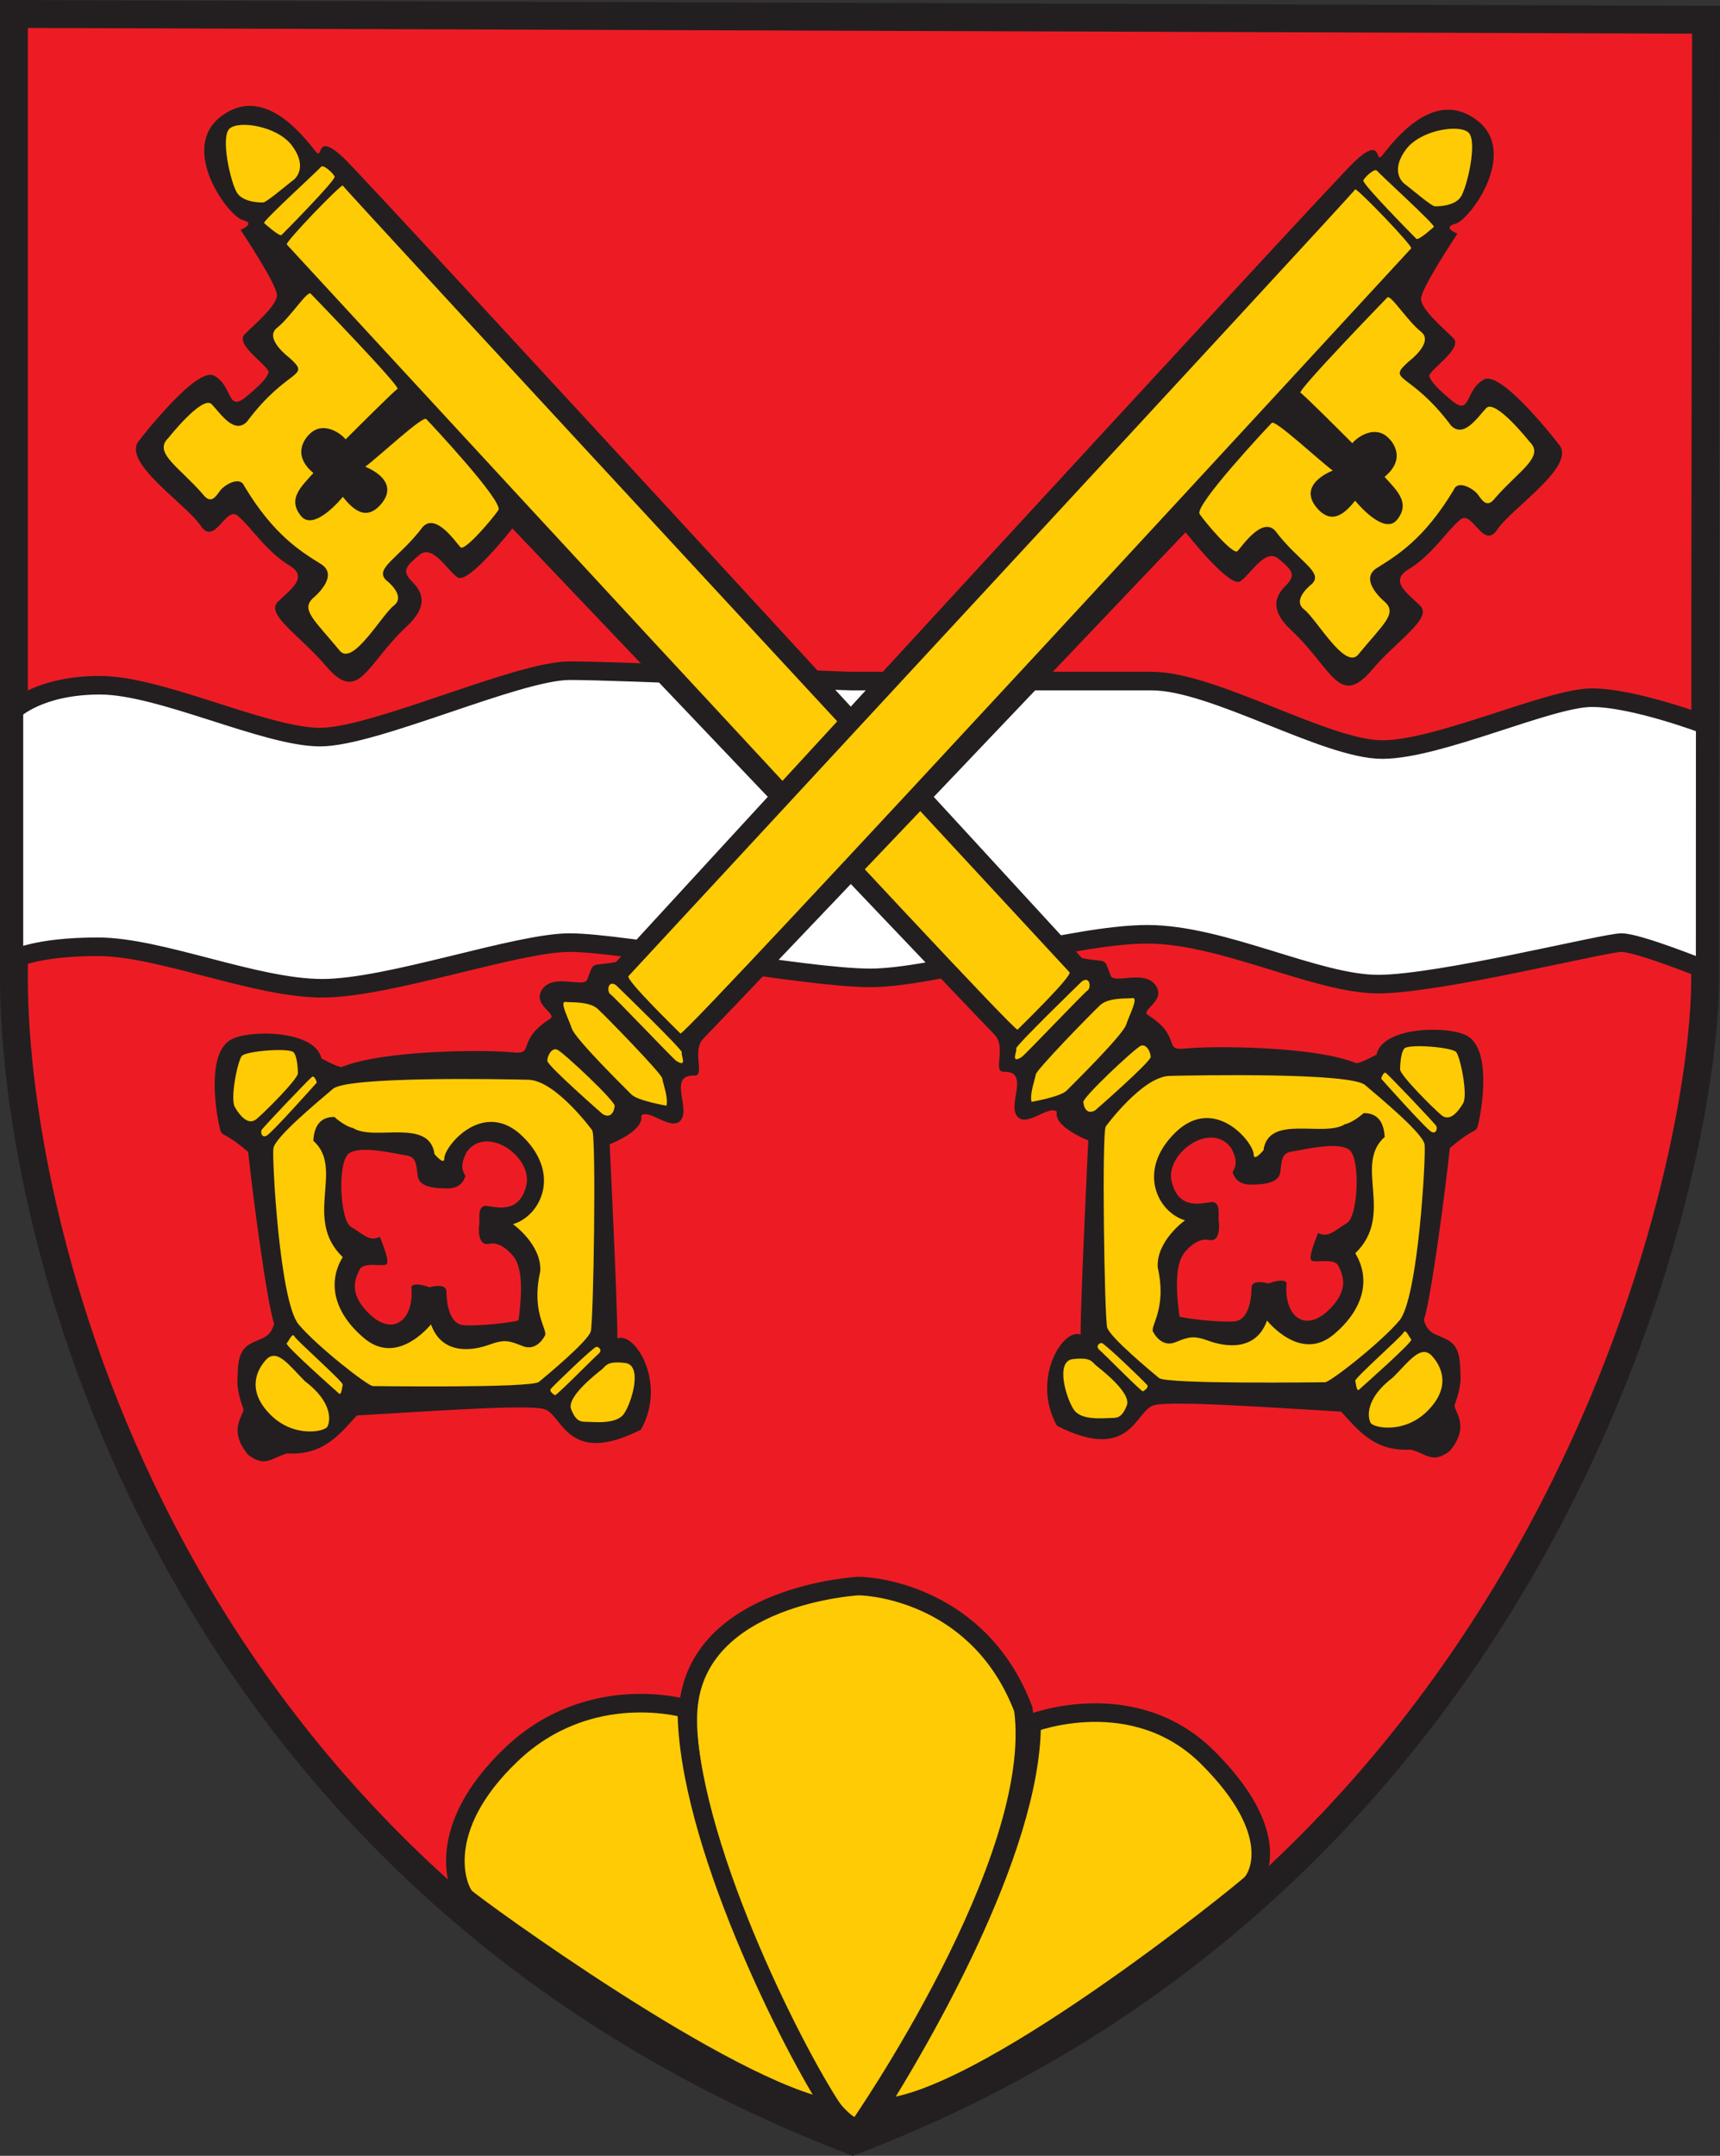
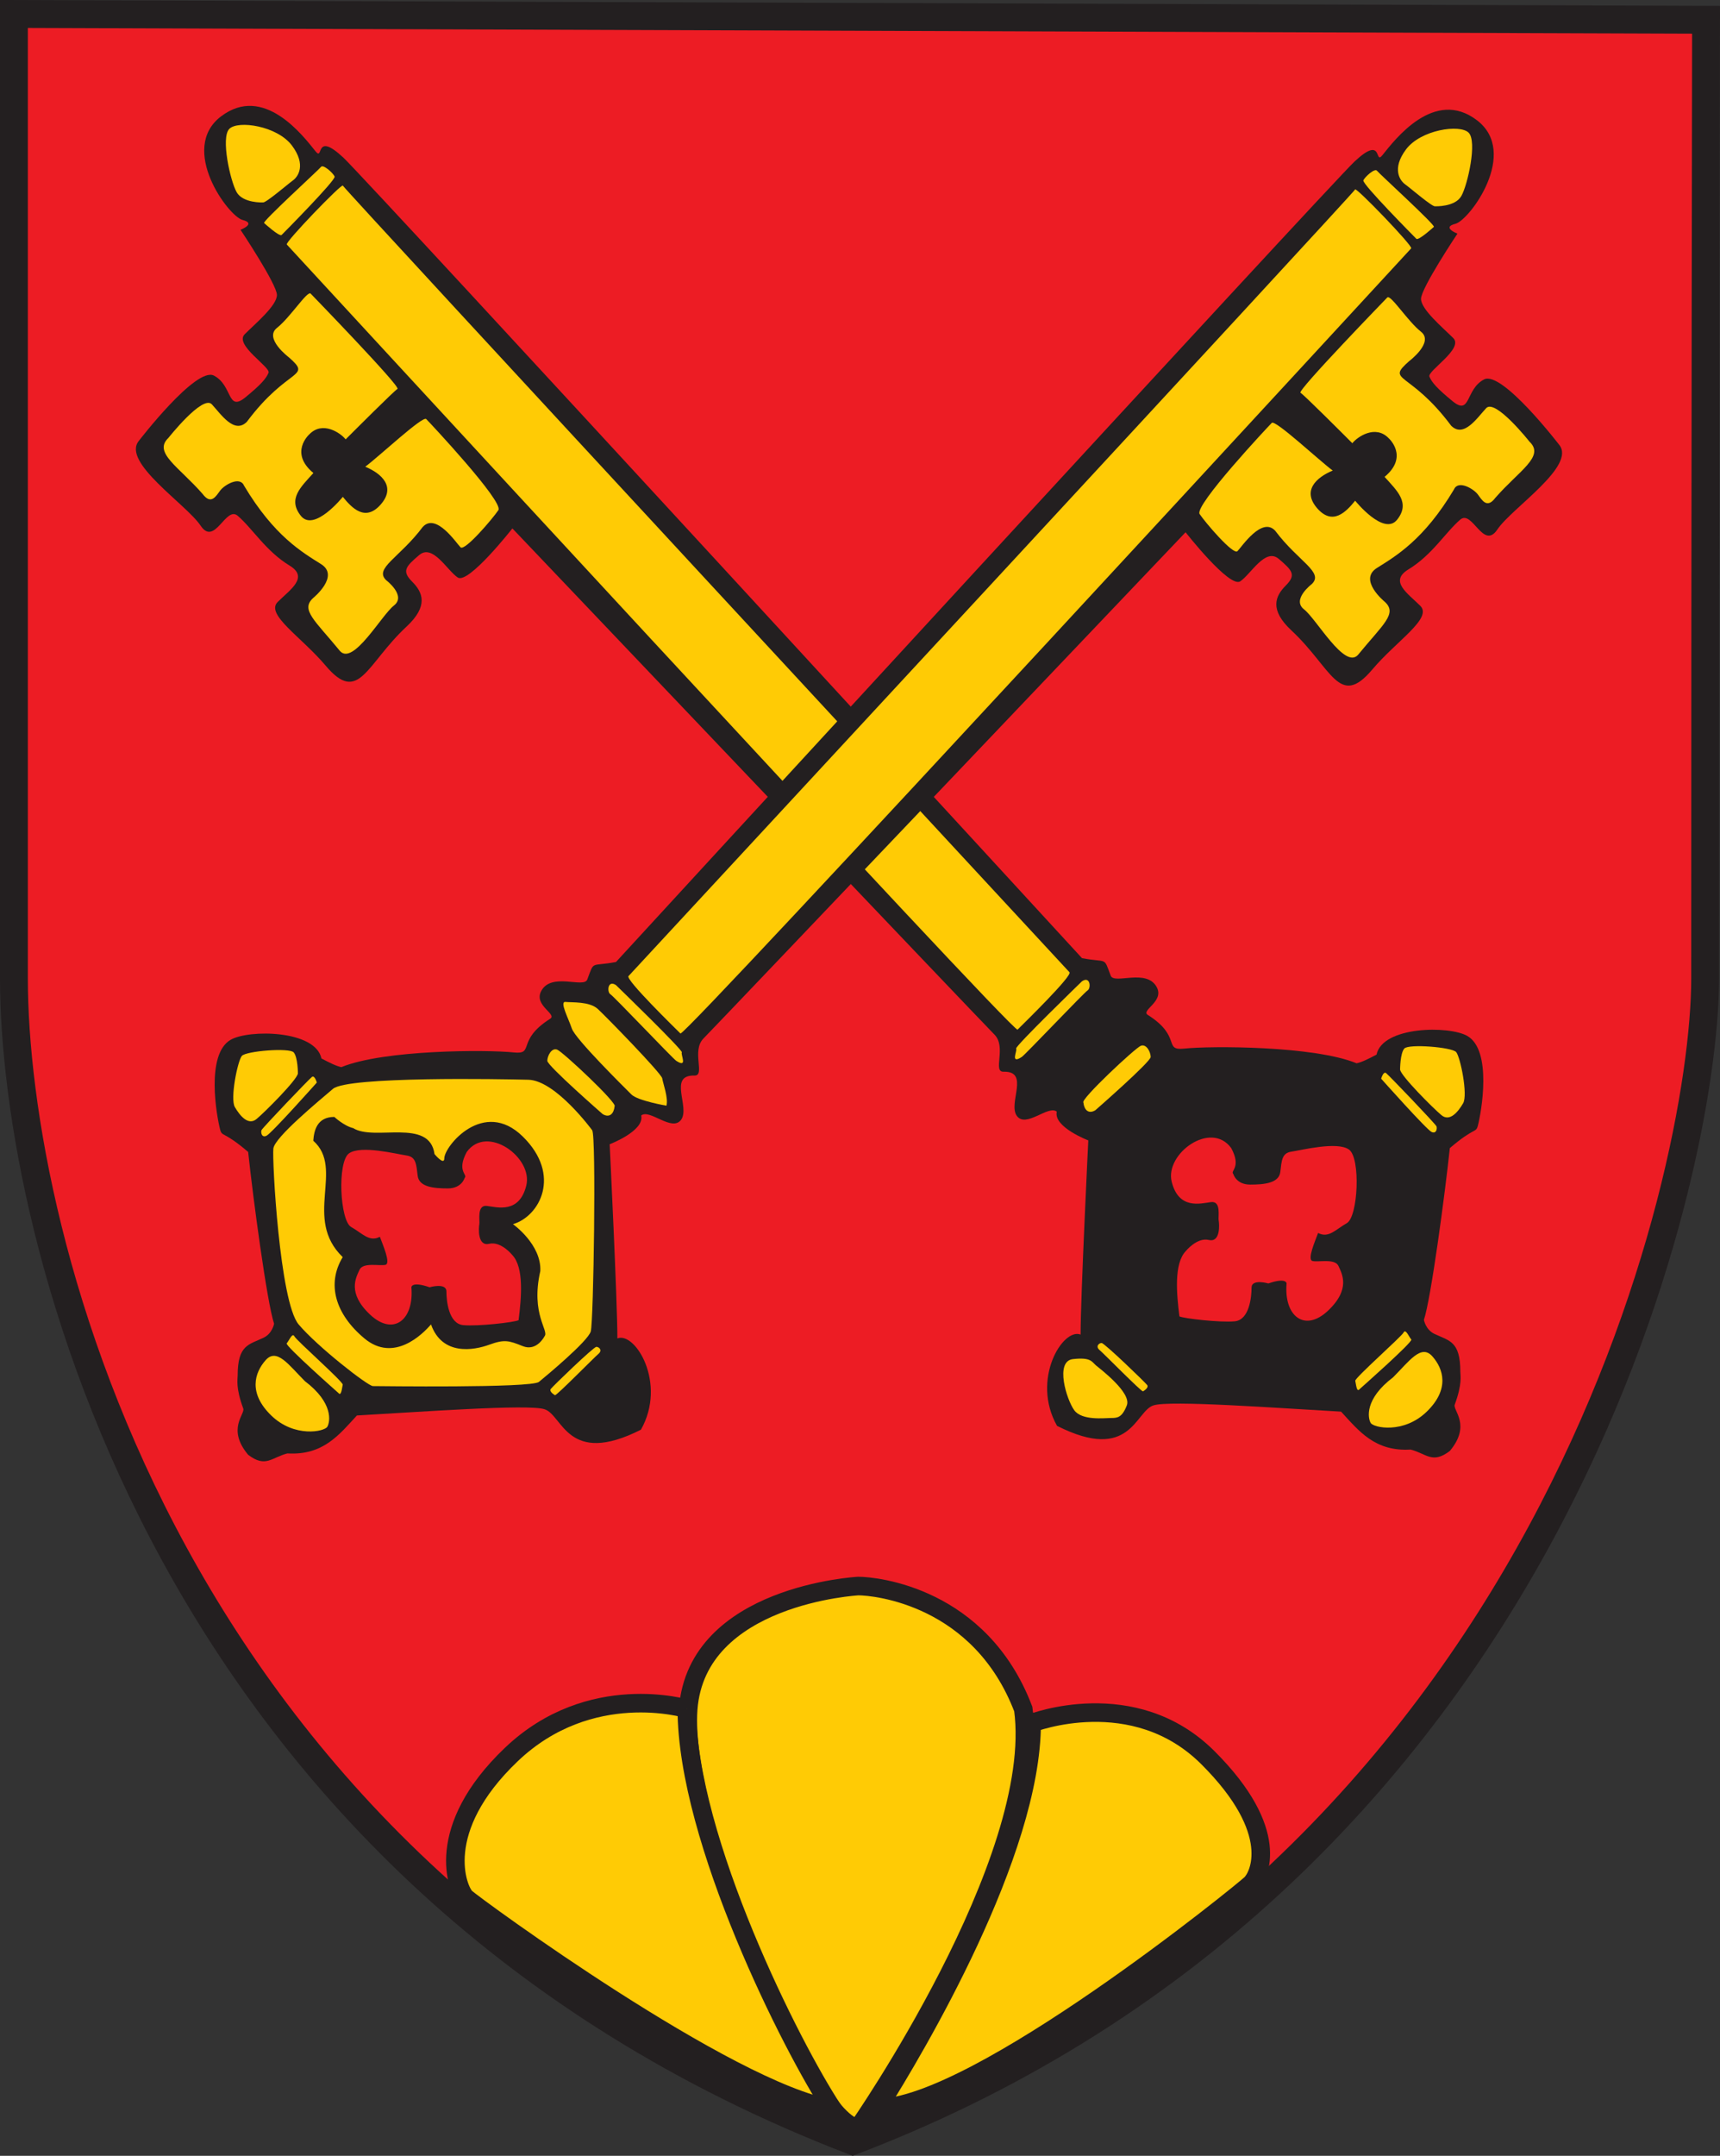
<svg xmlns="http://www.w3.org/2000/svg" id="Calque_2" viewBox="0 0 185.297 232.121">
  <rect x="0" y="0" width="185.297" height="232.121" fill="#333333" stroke="none" />
  <g id="Calque_1-2">
    <path d="M1.5,1.505l182.294.625s-.096,50.832-.096,103.204c0,21.15-16.602,96.421-91.837,125.18C17.514,201.878,1.5,132.469,1.5,105.334V1.505Z" fill="#ed1c24" stroke="#231f20" stroke-width="3" />
-     <path d="M1.5,76.461s2.736-2.682,9.273-2.682,17.832,5.587,23.709,5.587,21.276-7.152,26.898-7.152,28.95,1.118,30.318,1.118h32.369c6.692,0,18.755,7.375,24.847,7.375s18.009-5.587,22.569-5.587c4.559,0,12.221,2.905,12.221,2.905l-.008,26.372s-7.198-2.906-9.021-2.906c-1.824,0-19.59,4.47-26.215,4.47s-16.729-5.364-24.848-5.364-22.871,4.693-29.863,4.693-26.615-3.799-32.369-3.799-19.448,4.917-26.67,4.917-17.457-4.469-24.163-4.469-9.046,1.341-9.046,1.341v-26.818Z" fill="#fff" stroke="#231f20" stroke-width="2" />
    <path d="M23.816,12.53c4.59-3.492,8.822,2.068,10.174,3.758.904,1.132-.152-2.264,3.008.69,2.568,2.401,79.566,86.188,79.566,86.188,2.793.528,2.303-.214,3.094,1.886.371.986,3.918-.842,4.982,1.283.766,1.531-1.772,2.445-.982,2.945,3.699,2.34,1.613,3.867,3.926,3.623,2.869-.303,13.965-.303,18.568,1.584.576-.123,1.301-.49,2.143-.934.65-3.066,7.82-3.143,9.783-2.01,2.703,1.559,1.51,8.227,1.133,9.662-.215.816-.342.119-3.019,2.414-.529,4.982-2.027,16.199-2.793,18.494,0,0,.182,1.055,1.133,1.508,1.584.756,2.791.754,2.791,4.076,0,.453.227,1.283-.604,3.549-.221.604,1.812,2.188-.527,4.981-1.887,1.434-2.506.291-4.227-.15-3.85.227-5.559-1.992-7.49-4.084-6.625-.369-18.502-1.252-20.211-.672-1.961.602-2.434,6.219-10.387,2.203-2.822-4.998.625-10.592,2.537-9.828,0-4,.83-20.908.83-20.908,0,0-3.773-1.432-3.396-3.094-.906-.754-3.322,1.812-4.303.453-.981-1.357,1.435-4.83-1.434-4.754-1.209.031.357-2.662-.981-4.002-1.34-1.338-51.93-54.496-51.93-54.496,0,0-4.74,6.048-5.889,5.284-1.147-.765-2.695-3.655-4.15-2.416-1.461,1.243-1.902,1.721-.756,2.868,1.149,1.147,1.772,2.62-.604,4.831-4.377,4.076-5.133,8.454-8.717,4.21-2.625-3.106-6.51-5.513-5.172-6.852,1.34-1.339,3.397-2.642,1.283-3.925-2.553-1.55-4-4-5.584-5.359-1.299-1.113-2.471,3.352-4.002,1.057-1.529-2.295-8.555-6.838-6.643-9.133,0,0,6.156-8.016,8.078-7.02,2.037,1.057,1.41,3.965,3.396,2.34,1.66-1.358,2.242-2.03,2.49-2.642.248-.612-3.715-3.002-2.568-4.15,1.148-1.147,3.473-3.08,3.473-4.227,0-1.147-3.924-7.02-3.924-7.02,0,0,1.756-.674.225-1.057-1.529-.383-6.91-7.663-2.322-11.155Z" fill="#231f20" />
    <path d="M33.463,31.609s9.736,10.039,9.359,10.265c-.379.227-4.605,4.454-5.586,5.434-.529-.679-2.49-2.038-3.926-.528,0,0-2.189,1.962.453,4.151-1.357,1.509-2.793,2.792-1.357,4.604,1.434,1.812,4.527-2.038,4.527-2.038.982,1.208,2.416,2.717,4.076.83,1.66-1.887.15-3.321-1.66-4.076,1.434-1.057,6.189-5.51,6.566-5.133.377.377,8.379,8.907,7.775,9.812-.606.906-3.625,4.453-4.076,4-.453-.453-2.643-3.773-4.076-2.188-2.49,3.321-5.283,4.453-3.926,5.736,0,0,2.189,1.661.83,2.717-1.357,1.057-4.377,6.491-5.811,4.906-2.719-3.321-4.303-4.453-2.869-5.736,0,0,2.869-2.34.83-3.623-2.037-1.283-5.057-3.019-8.303-8.454-.453-1.057-2.113-.076-2.566.528-.453.604-.981,1.585-1.887.377-2.566-2.943-5.359-4.453-3.697-6.038,0,0,3.697-4.68,4.68-3.623.981,1.057,2.414,3.245,3.773,1.887,4.453-5.963,7.096-4.679,4.529-6.944,0,0-2.719-2.039-1.283-3.17,1.434-1.132,3.244-4,3.623-3.698Z" fill="#ffcb05" />
    <path d="M28.33,21.797s-2.162.096-2.84-1.112c-.68-1.208-1.727-5.869-.783-6.812.943-.944,5.156-.319,6.742,1.794,1.584,2.113.633,3.386.103,3.763-.527.378-2.922,2.441-3.223,2.367Z" fill="#ffcb05" />
-     <path d="M119.131,121.28s3.926-5.359,6.869-5.436c2.943-.074,19.473-.377,21.059.982,1.584,1.357,6.266,5.207,6.416,6.416.15,1.207-.682,16.529-2.719,18.945-2.037,2.414-7.471,6.641-8,6.641-.527,0-17.059.229-17.889-.451-.83-.68-5.283-4.379-5.586-5.436-.301-1.057-.602-21.058-.15-21.662Z" fill="#ffcb05" />
    <path d="M150.832,115.164s.002-1.736.453-2.264c.453-.529,5.133-.15,5.586.377.453.529,1.283,4.606.754,5.51-.527.906-1.434,2.039-2.34,1.283-.906-.754-4.377-4.227-4.453-4.906Z" fill="#ffcb05" />
    <path d="M150.078,148.299c1.736-1.734,3.018-3.621,4.227-2.264,1.207,1.359,1.887,3.549-.604,5.963-2.492,2.416-5.736,1.736-6.039,1.207-.303-.527-.68-2.564,2.416-4.906Z" fill="#ffcb05" />
    <path d="M115.734,151.848c-.83-1.133-2.113-5.283-.15-5.51,1.963-.227,2.039.303,2.49.68.453.377,3.85,2.943,3.32,4.301-.527,1.359-1.055,1.359-1.734,1.359s-3.094.301-3.926-.83Z" fill="#ffcb05" />
    <path d="M148.795,116.147s.227-.83.529-.604c.303.227,5.357,5.51,5.434,5.736.076.227,0,.83-.527.604-.529-.227-5.436-5.736-5.436-5.736Z" fill="#ffcb05" />
    <path d="M146.455,149.584s5.813-5.133,5.586-5.359c-.227-.227-.604-1.207-.83-.754-.227.453-5.283,4.906-5.207,5.207.074.303.148,1.285.451.906Z" fill="#ffcb05" />
    <path d="M123.133,149.811s.68-.377.453-.68c-.227-.301-4.606-4.527-4.906-4.527-.303,0-.678.375-.227.754.453.377,4.455,4.453,4.68,4.453Z" fill="#ffcb05" />
    <path d="M118,119.543s5.963-5.207,5.963-5.736c0-.527-.453-1.434-1.057-1.207-.604.227-6.568,5.812-6.189,6.113.076.756.527,1.283,1.283.83Z" fill="#ffcb05" />
-     <path d="M111.131,118.637s3.094-.527,3.773-1.207c.68-.68,6.039-5.961,6.416-7.094.379-1.133,1.359-2.945.68-2.869-.68.076-2.566-.076-3.473.754-.904.832-6.867,6.945-6.943,7.473-.076.529-.68,2.113-.453,2.943Z" fill="#ffcb05" />
    <path d="M110.074,113.807c.369-.238,6.719-6.943,7.096-7.17.377-.227.303-1.586-.604-.983,0,0-7.248,7.02-7.096,7.246.15.227-.68,1.736.604.906Z" fill="#ffcb05" />
    <path d="M115.207,104.674S37.01,20.287,36.935,19.986c-.076-.302-6.266,6.114-6.039,6.34.227.227,78.271,84.991,78.725,84.538.453-.453,6.037-5.889,5.586-6.189Z" fill="#ffcb05" />
    <path d="M28.453,24.015s1.66,1.51,1.887,1.283c.227-.227,5.859-5.909,5.709-6.286-.15-.378-1.236-1.347-1.463-1.046-.227.302-6.359,5.897-6.133,6.048Z" fill="#ffcb05" />
    <path d="M135.059,124.299c0-1.283-4.227-6.49-8.453-2.34-4.226,4.15-1.812,8.606,1.057,9.436,0,0-3.094,2.188-2.943,5.057,1.057,4.68-.982,6.414-.453,7.019,0,0,.83,1.66,2.34,1.057,1.51-.604,1.963-.754,3.623-.15,1.66.604,5.057,1.207,6.264-2.189.906,1.057,4.002,4.15,7.172,1.51,3.17-2.643,4.076-5.889,2.34-8.756,4.301-4.15-.227-9.512,3.17-12.529-.076-1.057-.379-2.566-2.266-2.566,0,0-1.057.981-2.037,1.207-2.264,1.435-8.227-1.131-8.756,2.793,0,0-1.057,1.285-1.057.453Z" fill="#231f20" />
    <path d="M127.059,141.735c-.303-2.416-.606-5.66.678-7.019,0,0,1.209-1.51,2.492-1.207,1.283.301,1.131-1.736,1.057-2.113-.076-.379.303-2.115-.83-1.963-1.133.15-3.473.83-4.227-2.189-.756-3.019,4.225-6.643,6.414-3.623,1.133,2.113-.15,2.416.226,2.793,0,0,.303,1.133,1.813,1.133,1.51,0,3.096-.15,3.246-1.359.15-1.207.15-2.039,1.207-2.189,1.057-.15,4.906-1.133,6.189-.227,1.283.906.981,7.246-.227,7.926-1.207.68-1.963,1.66-3.096,1.057-.301.83-1.207,2.869-.604,3.02s2.416-.301,2.793.529c.377.83,1.357,2.49-1.133,4.83-2.49,2.34-4.754.604-4.453-2.943,0,0,.002-.68-1.961,0,0,0-1.812-.529-1.812.453,0,.98-.227,3.473-1.81,3.623-1.586.15-5.51-.303-5.963-.529Z" fill="#ed1c24" />
    <path d="M159.108,12.944c-4.59-3.492-8.822,2.068-10.174,3.758-.904,1.132.152-2.264-3.008.69-2.568,2.401-79.565,86.188-79.565,86.188-2.793.527-2.303-.215-3.094,1.886-.371.986-3.918-.842-4.983,1.283-.766,1.531,1.772,2.445.983,2.945-3.699,2.34-1.613,3.867-3.926,3.623-2.869-.303-13.965-.303-18.568,1.584-.576-.123-1.301-.49-2.143-.934-.65-3.066-7.82-3.143-9.783-2.01-2.703,1.559-1.51,8.226-1.133,9.662.215.816.342.119,3.02,2.414.529,4.982,2.027,16.199,2.793,18.494,0,0-.182,1.055-1.133,1.508-1.584.756-2.791.754-2.791,4.076,0,.453-.227,1.283.604,3.549.221.604-1.812,2.188.527,4.981,1.887,1.434,2.506.291,4.226-.15,3.85.227,5.559-1.992,7.49-4.084,6.625-.369,18.502-1.252,20.211-.672,1.961.602,2.434,6.219,10.387,2.203,2.822-4.998-.625-10.592-2.537-9.828,0-4-.83-20.908-.83-20.908,0,0,3.773-1.432,3.396-3.094.906-.754,3.322,1.812,4.303.453.981-1.357-1.435-4.83,1.434-4.754,1.209.031-.357-2.662.981-4.002,1.34-1.338,51.929-54.496,51.929-54.496,0,0,4.74,6.048,5.889,5.284,1.147-.765,2.695-3.655,4.15-2.416,1.461,1.243,1.902,1.721.756,2.868-1.148,1.147-1.772,2.62.604,4.831,4.377,4.076,5.133,8.454,8.717,4.21,2.625-3.106,6.51-5.513,5.172-6.852-1.34-1.339-3.397-2.642-1.283-3.925,2.553-1.55,4-4,5.584-5.359,1.299-1.113,2.471,3.352,4.002,1.057,1.529-2.295,8.555-6.838,6.643-9.133,0,0-6.156-8.016-8.078-7.02-2.037,1.057-1.41,3.965-3.397,2.34-1.66-1.358-2.242-2.03-2.49-2.642-.248-.612,3.715-3.002,2.568-4.15-1.148-1.147-3.473-3.08-3.473-4.227,0-1.147,3.924-7.019,3.924-7.019,0,0-1.756-.674-.225-1.057,1.529-.383,6.91-7.663,2.322-11.155Z" fill="#231f20" />
    <path d="M149.462,32.023s-9.736,10.039-9.359,10.265c.379.227,4.606,4.454,5.586,5.435.529-.679,2.49-2.038,3.926-.528,0,0,2.189,1.962-.453,4.151,1.357,1.509,2.793,2.792,1.357,4.604-1.434,1.812-4.527-2.038-4.527-2.038-.982,1.208-2.416,2.717-4.076.83-1.66-1.887-.15-3.321,1.66-4.076-1.434-1.057-6.189-5.51-6.566-5.133-.377.378-8.379,8.907-7.775,9.812.605.906,3.625,4.453,4.076,4,.453-.453,2.643-3.773,4.076-2.188,2.49,3.321,5.283,4.453,3.926,5.736,0,0-2.189,1.661-.83,2.717,1.357,1.057,4.377,6.491,5.811,4.906,2.719-3.321,4.303-4.453,2.869-5.736,0,0-2.869-2.34-.83-3.623,2.037-1.283,5.057-3.019,8.303-8.454.453-1.057,2.113-.076,2.566.528.453.604.98,1.585,1.887.377,2.566-2.943,5.359-4.453,3.697-6.038,0,0-3.697-4.68-4.68-3.623-.981,1.057-2.414,3.245-3.773,1.887-4.453-5.963-7.096-4.679-4.529-6.944,0,0,2.719-2.038,1.283-3.17-1.434-1.132-3.244-4-3.623-3.698Z" fill="#ffcb05" />
    <path d="M154.595,22.211s2.162.096,2.84-1.112c.68-1.208,1.727-5.869.783-6.812-.943-.944-5.156-.319-6.742,1.794-1.584,2.113-.633,3.386-.104,3.763.527.377,2.922,2.441,3.223,2.367Z" fill="#ffcb05" />
    <path d="M63.795,121.694s-3.926-5.359-6.869-5.436c-2.943-.074-19.473-.377-21.059.982-1.584,1.357-6.266,5.207-6.416,6.416-.15,1.207.682,16.529,2.719,18.945,2.037,2.414,7.471,6.641,8,6.641.527,0,17.059.229,17.889-.451.83-.68,5.283-4.379,5.586-5.436.301-1.057.602-21.059.15-21.662Z" fill="#ffcb05" />
    <path d="M32.094,115.578s-.002-1.736-.453-2.264c-.453-.529-5.133-.15-5.586.377-.453.529-1.283,4.606-.754,5.51.527.906,1.434,2.039,2.34,1.283.906-.754,4.377-4.226,4.453-4.906Z" fill="#ffcb05" />
    <path d="M32.848,148.713c-1.736-1.734-3.018-3.621-4.227-2.264-1.207,1.359-1.887,3.549.604,5.963,2.492,2.416,5.736,1.736,6.039,1.207.303-.527.68-2.564-2.416-4.906Z" fill="#ffcb05" />
-     <path d="M67.191,152.262c.83-1.133,2.113-5.283.15-5.51-1.963-.227-2.039.303-2.49.68-.453.377-3.85,2.943-3.32,4.301.527,1.359,1.055,1.359,1.734,1.359s3.094.301,3.926-.83Z" fill="#ffcb05" />
    <path d="M34.131,116.561s-.227-.83-.529-.604c-.303.227-5.357,5.51-5.434,5.736-.076.227,0,.83.527.604.529-.227,5.436-5.736,5.436-5.736Z" fill="#ffcb05" />
    <path d="M36.471,149.998s-5.812-5.133-5.586-5.359c.227-.227.604-1.207.83-.754.227.453,5.283,4.906,5.207,5.207-.074.303-.148,1.285-.451.906Z" fill="#ffcb05" />
    <path d="M59.793,150.225s-.68-.377-.453-.68c.227-.301,4.606-4.527,4.906-4.527.303,0,.678.375.227.754-.453.377-4.455,4.453-4.68,4.453Z" fill="#ffcb05" />
    <path d="M64.926,119.957s-5.963-5.207-5.963-5.736c0-.527.453-1.434,1.057-1.207s6.568,5.812,6.189,6.113c-.076.756-.527,1.283-1.283.83Z" fill="#ffcb05" />
    <path d="M71.795,119.051s-3.094-.527-3.773-1.207c-.68-.68-6.039-5.961-6.416-7.094-.379-1.133-1.359-2.945-.68-2.869.68.076,2.566-.076,3.473.754.904.832,6.867,6.945,6.943,7.473.076.529.68,2.113.453,2.943Z" fill="#ffcb05" />
    <path d="M72.852,114.221c-.369-.238-6.719-6.943-7.096-7.17-.377-.227-.303-1.586.604-.982,0,0,7.248,7.019,7.096,7.246-.15.227.68,1.736-.604.906Z" fill="#ffcb05" />
    <path d="M67.719,105.088S145.915,20.701,145.989,20.4c.076-.302,6.266,6.114,6.039,6.34-.227.227-78.27,84.991-78.724,84.538-.453-.453-6.037-5.889-5.586-6.189Z" fill="#ffcb05" />
    <path d="M154.472,24.429s-1.66,1.51-1.887,1.283c-.227-.227-5.859-5.909-5.709-6.286.15-.377,1.236-1.347,1.463-1.045.227.302,6.359,5.897,6.133,6.048Z" fill="#ffcb05" />
    <path d="M47.867,124.713c0-1.283,4.226-6.49,8.453-2.34s1.812,8.605-1.057,9.435c0,0,3.094,2.188,2.943,5.057-1.057,4.68.982,6.414.453,7.019,0,0-.83,1.66-2.34,1.057-1.51-.604-1.963-.754-3.623-.15-1.66.604-5.057,1.207-6.264-2.189-.906,1.057-4.002,4.15-7.172,1.51-3.17-2.643-4.076-5.889-2.34-8.756-4.301-4.15.227-9.512-3.17-12.529.076-1.057.379-2.566,2.266-2.566,0,0,1.057.981,2.037,1.207,2.264,1.436,8.226-1.131,8.756,2.793,0,0,1.057,1.285,1.057.453Z" fill="#231f20" />
    <path d="M55.867,142.149c.303-2.416.605-5.66-.678-7.02,0,0-1.209-1.51-2.492-1.207-1.283.301-1.131-1.736-1.057-2.113.076-.379-.303-2.115.83-1.963,1.133.15,3.473.83,4.226-2.189.756-3.019-4.225-6.643-6.414-3.623-1.133,2.113.15,2.416-.227,2.793,0,0-.303,1.133-1.813,1.133-1.51,0-3.096-.15-3.246-1.359-.15-1.207-.15-2.039-1.207-2.189-1.057-.15-4.906-1.133-6.189-.227-1.283.906-.98,7.246.227,7.926s1.963,1.66,3.096,1.057c.301.83,1.207,2.869.604,3.019-.604.15-2.416-.301-2.793.529-.377.83-1.357,2.49,1.133,4.83,2.49,2.34,4.754.604,4.453-2.943,0,0-.002-.68,1.961,0,0,0,1.812-.529,1.812.453,0,.981.227,3.473,1.811,3.623,1.586.15,5.51-.303,5.963-.529Z" fill="#ed1c24" />
    <path d="M92.467,229.104s19.996-28.705,17.773-45.082c-4.63-12.147-15.922-13.249-17.773-13.249,0,0-17.402.92-18.328,13.249-.927,12.328,13.33,45.082,18.328,45.082Z" fill="#ffcb05" stroke="#231f20" stroke-width="2" />
    <path d="M111.14,185.54s10.984-4.274,18.991,3.716c8.008,7.988,5.491,12.729,4.653,13.563-.836.835-29.604,24.154-40.217,24.154,4.096-6.504,16.572-27.499,16.572-41.434Z" fill="#ffcb05" stroke="#231f20" stroke-width="2" />
    <path d="M73.994,183.993s-10.422-3.162-18.905,4.917c-8.482,8.078-5.816,14.56-4.931,15.404.887.845,28.295,20.899,39.539,22.78-4.341-6.576-15.703-29.01-15.703-43.102Z" fill="#ffcb05" stroke="#231f20" stroke-width="2" />
  </g>
</svg>